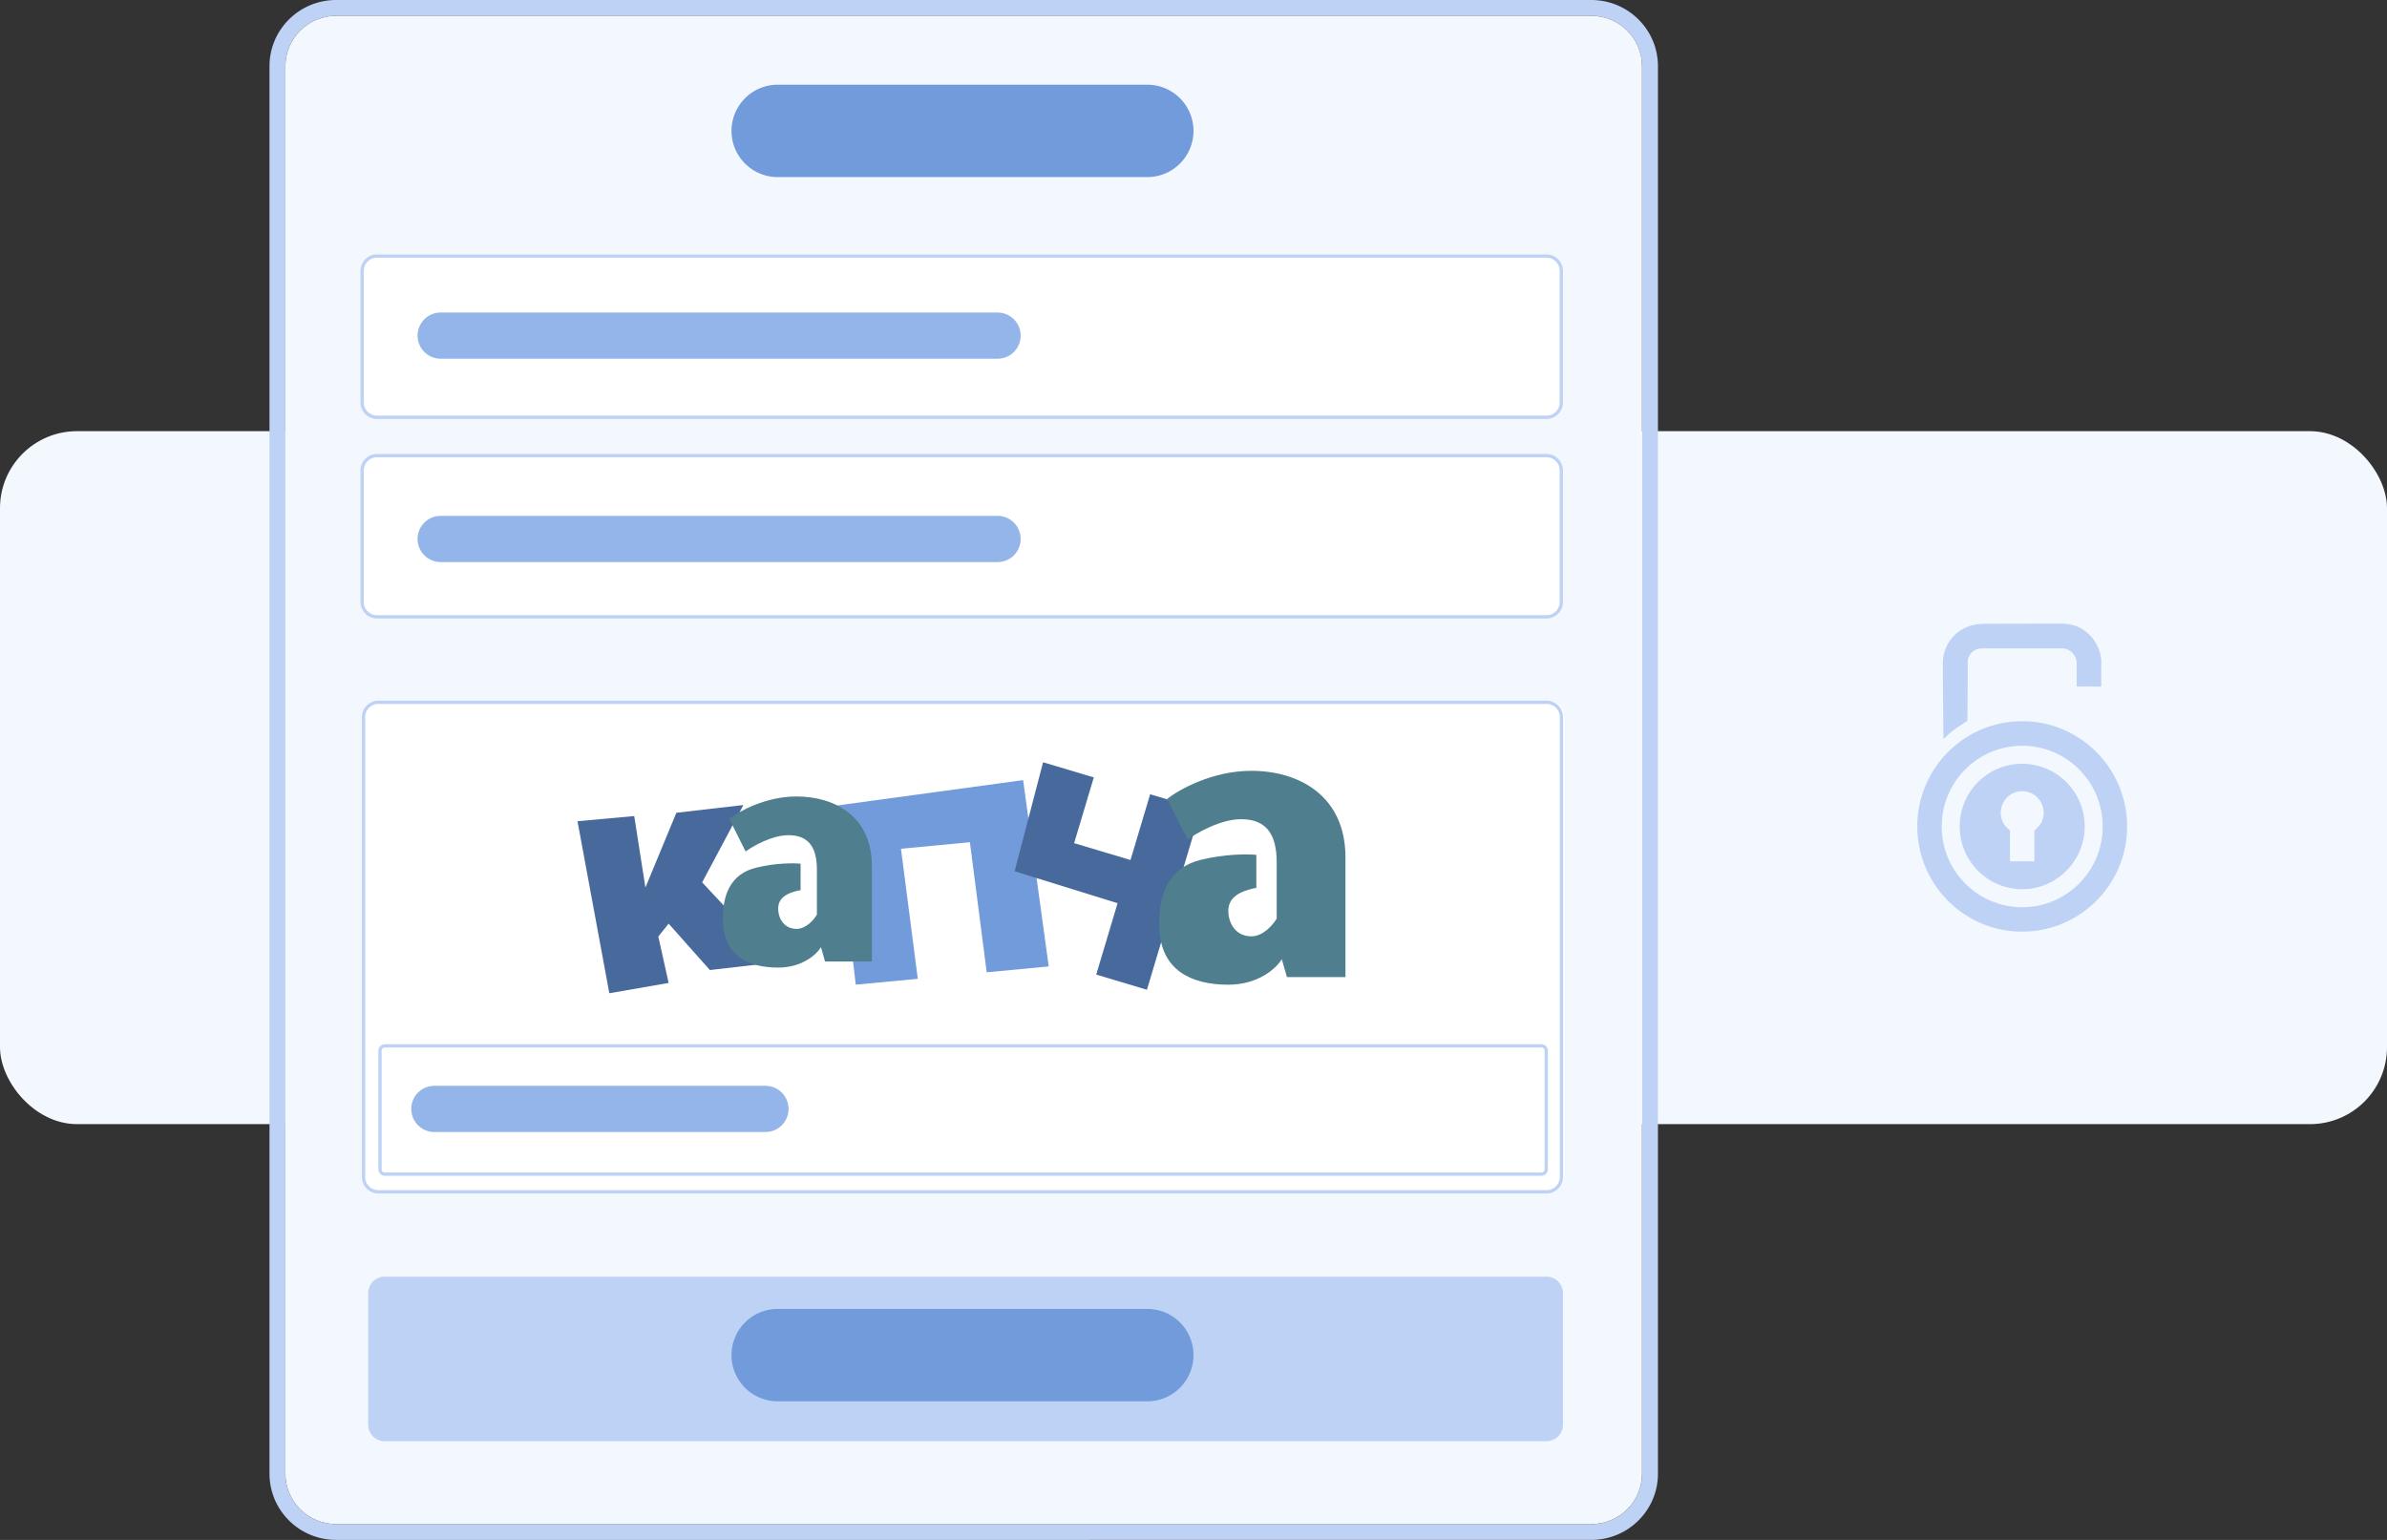
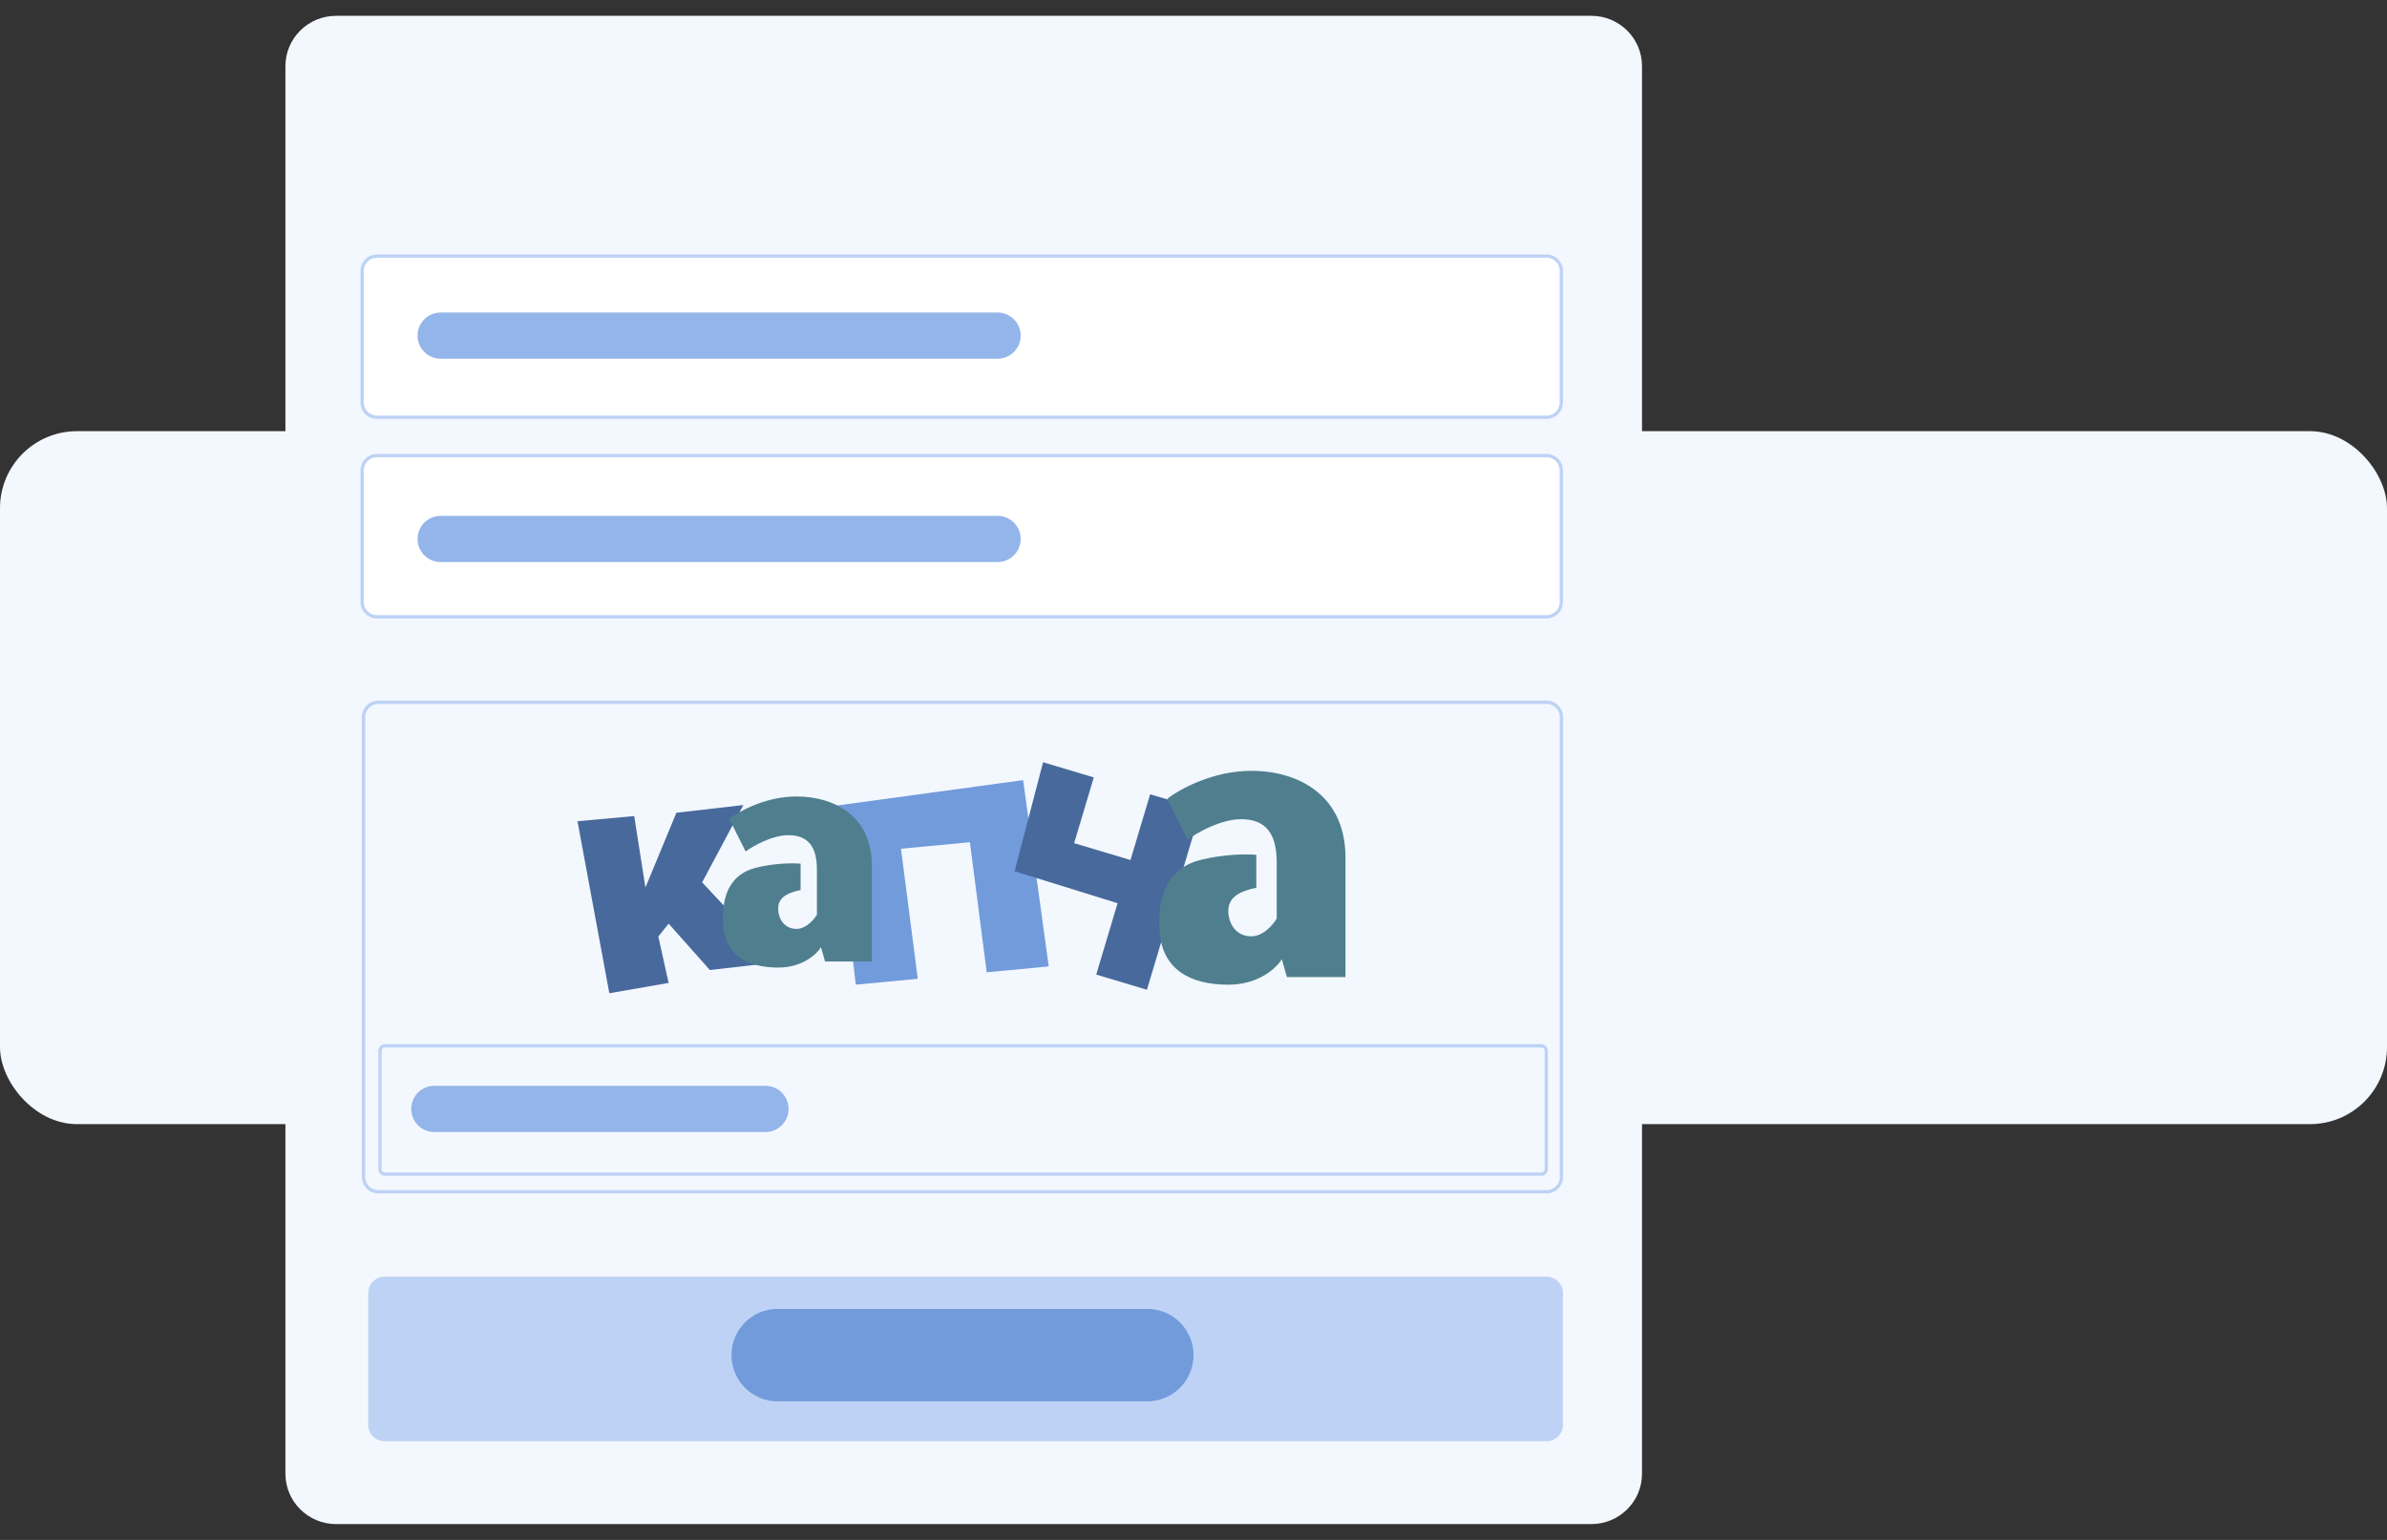
<svg xmlns="http://www.w3.org/2000/svg" width="310" height="200" fill="none">
  <rect width="100%" height="100%" fill="#333333" stroke="none" />
  <rect width="310" height="90" y="56" fill="#f3f8ff" rx="10" />
-   <path fill="#bdd2f5" fill-rule="evenodd" d="M262.623 93.669c7.524 0 13.624 6.121 13.624 13.666 0 7.544-6.1 13.665-13.624 13.665C255.1 121 249 114.879 249 107.335c0-7.545 6.1-13.666 13.623-13.666m-10.227 2.318s.813-.813 1.565-1.342c.773-.529 1.546-1.017 1.546-1.017s.061-6.67.04-7.605c-.04-.956.773-1.81 1.851-1.81h10.431c.894-.02 1.87.813 1.87 1.952v2.99l3.193.02s-.021-1.139 0-3.213c0-2.074-1.729-4.962-5.104-4.962-3.355 0-6.568 0-10.085.02-3.538 0-5.389 2.664-5.389 5.105 0 2.42.082 9.862.082 9.862m10.227 3.213c4.474 0 8.113 3.64 8.113 8.135s-3.639 8.154-8.113 8.154c-4.493 0-8.113-3.66-8.113-8.154 0-4.495 3.62-8.135 8.113-8.135m0 3.559c1.525 0 2.786 1.261 2.786 2.806 0 .936-.488 1.77-1.2 2.278v4.026h-3.172v-4.026a2.77 2.77 0 0 1-1.199-2.278c0-1.545 1.24-2.806 2.785-2.806m0-5.897c5.775 0 10.452 4.677 10.452 10.473 0 5.795-4.677 10.493-10.452 10.493-5.774 0-10.451-4.698-10.451-10.493 0-5.796 4.677-10.473 10.451-10.473M35 94.308V8.594C35 3.848 38.876 0 43.656 0H206.66c4.781 0 8.657 3.848 8.657 8.594v182.812c0 4.746-3.876 8.594-8.657 8.594H43.656c-4.78 0-8.656-3.848-8.656-8.594zm2.069 10.427v86.671c0 3.612 2.949 6.54 6.587 6.54H206.66c3.639 0 6.588-2.928 6.588-6.54V8.594c0-3.612-2.949-6.54-6.588-6.54H43.656c-3.638 0-6.587 2.928-6.587 6.54z" clip-rule="evenodd" />
-   <path fill="#f3f8ff" d="M37.068 8.593c0-3.612 2.95-6.54 6.588-6.54H206.66c3.639 0 6.588 2.928 6.588 6.54v182.813c0 3.612-2.949 6.54-6.588 6.54H43.656c-3.638 0-6.588-2.928-6.588-6.54z" />
+   <path fill="#f3f8ff" d="M37.068 8.593c0-3.612 2.95-6.54 6.588-6.54H206.66c3.639 0 6.588 2.928 6.588 6.54v182.813c0 3.612-2.949 6.54-6.588 6.54H43.656c-3.638 0-6.588-2.928-6.588-6.54" />
  <path fill="#bdd2f5" d="M47.82 167.949c0-1.18.957-2.137 2.137-2.137h150.889c1.18 0 2.137.957 2.137 2.137v17.094c0 1.18-.957 2.137-2.137 2.137H49.957a2.137 2.137 0 0 1-2.137-2.137z" />
  <path fill="#729bdb" d="M95 176a6 6 0 0 1 6-6h48a6 6 0 1 1 0 12h-48a6 6 0 0 1-6-6" />
-   <path fill="#fff" d="M47 93.137c0-1.18.957-2.137 2.137-2.137h151.889c1.18 0 2.136.957 2.136 2.137v59.572c0 1.18-.956 2.137-2.136 2.137H49.136A2.137 2.137 0 0 1 47 152.709z" />
  <path fill="#48699b" d="M79.133 129 75 106.659l7.367-.67 1.454 9.282 4.019-9.711 8.706-1.004-5.358 10.045 9.711 10.381-8.706 1.004-5.358-6.027-1.34 1.674 1.34 6.028z" />
  <path fill="#729bdb" d="m111.137 127.887-2.707-23.234 24.444-3.333 3.325 24.198-8.056.761-2.182-16.893-8.951.846 2.183 16.893z" />
  <path fill="#48699b" d="M131.769 113.156 135.465 99l6.587 1.97-2.554 8.538 7.319 2.189 2.553-8.539 6.587 1.97-7.004 23.42-6.586-1.97 2.772-9.27z" />
  <path fill="#4f7f8e" d="m96.832 110.587-2.117-4.233c1.235-.97 4.71-2.91 8.73-2.91 5.027 0 9.789 2.646 9.789 8.995v12.434h-6.085l-.529-1.852c-.529.882-2.381 2.646-5.556 2.646-3.968 0-6.878-1.588-7.142-5.556s1.058-6.614 4.232-7.407c2.54-.635 4.939-.618 5.82-.53v3.44c-.088 0-.423.053-1.058.264-.793.265-1.852.794-1.852 2.117s.794 2.645 2.381 2.645c1.27 0 2.293-1.234 2.646-1.852v-5.82c0-2.91-1.058-4.497-3.704-4.497-2.116 0-4.585 1.411-5.555 2.116m57.401-1.547-2.645-5.291c1.543-1.213 5.886-3.638 10.913-3.638 6.283 0 12.235 3.307 12.235 11.243v15.543h-7.606l-.661-2.315c-.661 1.102-2.976 3.307-6.945 3.307-4.96 0-8.597-1.984-8.928-6.945-.331-4.96 1.323-8.267 5.291-9.259 3.174-.793 6.173-.771 7.275-.661v4.299c-.11 0-.529.066-1.323.33-.992.331-2.315.992-2.315 2.646s.992 3.307 2.977 3.307c1.587 0 2.866-1.543 3.306-2.315v-7.275c0-3.638-1.322-5.622-4.629-5.622-2.646 0-5.732 1.764-6.945 2.646" />
  <path fill="#bdd2f5" fill-rule="evenodd" d="M200.866 91.428H49.134a1.71 1.71 0 0 0-1.707 1.715v59.714a1.71 1.71 0 0 0 1.707 1.714h151.732a1.71 1.71 0 0 0 1.707-1.714V93.143a1.71 1.71 0 0 0-1.707-1.715M49.134 91A2.14 2.14 0 0 0 47 93.143v59.714c0 1.184.956 2.143 2.134 2.143h151.732a2.14 2.14 0 0 0 2.134-2.143V93.143A2.14 2.14 0 0 0 200.866 91z" clip-rule="evenodd" />
  <path fill="#bdd2f5" fill-rule="evenodd" d="M200.171 136.043H49.991a.427.427 0 0 0-.427.427v15.385c0 .236.191.427.427.427h150.18a.427.427 0 0 0 .427-.427V136.47a.427.427 0 0 0-.427-.427m-150.18-.428a.855.855 0 0 0-.854.855v15.385c0 .472.382.854.854.854h150.18a.854.854 0 0 0 .855-.854V136.47a.855.855 0 0 0-.855-.855z" clip-rule="evenodd" />
  <path fill="#94b5e9" d="M53.41 144.025a3 3 0 0 1 3-3h43a3 3 0 0 1 0 6h-43a3 3 0 0 1-3-3" />
  <path fill="#9c9c9c" d="M58.504 75.641a2.137 2.137 0 1 1-4.274 0 2.137 2.137 0 0 1 4.274 0m8.547 0a2.137 2.137 0 1 1-4.274 0 2.137 2.137 0 0 1 4.274 0m8.547 0a2.137 2.137 0 1 1-4.274 0 2.137 2.137 0 0 1 4.274 0m8.547 0a2.137 2.137 0 1 1-4.274 0 2.137 2.137 0 0 1 4.274 0m8.547 0a2.137 2.137 0 1 1-4.273 0 2.137 2.137 0 0 1 4.273 0m8.547 0a2.137 2.137 0 1 1-4.274 0 2.137 2.137 0 0 1 4.274 0" />
  <path fill="#fff" d="M47 61.1c0-1.16 1.042-2.1 2.328-2.1h151.344c1.286 0 2.328.94 2.328 2.1v16.8c0 1.16-1.042 2.1-2.328 2.1H49.328C48.042 80 47 79.06 47 77.9zm0-26c0-1.16 1.042-2.1 2.328-2.1h151.344c1.286 0 2.328.94 2.328 2.1v16.8c0 1.16-1.042 2.1-2.328 2.1H49.328C48.042 54 47 53.06 47 51.9z" />
  <path fill="#bdd2f5" fill-rule="evenodd" d="M200.846 59.385H48.957a1.71 1.71 0 0 0-1.71 1.709v17.094c0 .944.766 1.71 1.71 1.71h151.889a1.71 1.71 0 0 0 1.709-1.71V61.094a1.71 1.71 0 0 0-1.709-1.71zm-151.889-.428c-1.18 0-2.137.957-2.137 2.137v17.094c0 1.18.957 2.137 2.137 2.137h151.889c1.18 0 2.137-.957 2.137-2.137V61.094c0-1.18-.957-2.137-2.137-2.137zM200.846 33.47H48.957a1.71 1.71 0 0 0-1.71 1.71v17.093c0 .945.766 1.71 1.71 1.71h151.889a1.71 1.71 0 0 0 1.709-1.71V35.18a1.71 1.71 0 0 0-1.709-1.709zm-151.889-.427c-1.18 0-2.137.956-2.137 2.136v17.094c0 1.18.957 2.137 2.137 2.137h151.889c1.18 0 2.137-.956 2.137-2.136V35.178c0-1.18-.957-2.136-2.137-2.136H48.957z" clip-rule="evenodd" />
  <path fill="#94b5e9" d="M54.23 43.59a3 3 0 0 1 3-3h72.324a3 3 0 1 1 0 6H57.231a3 3 0 0 1-3-3zm0 26.41a3 3 0 0 1 3-3h72.324a3 3 0 1 1 0 6H57.231a3 3 0 0 1-3-3z" />
-   <path fill="#729bdb" d="M95 17a6 6 0 0 1 6-6h48a6 6 0 1 1 0 12h-48a6 6 0 0 1-6-6" />
</svg>